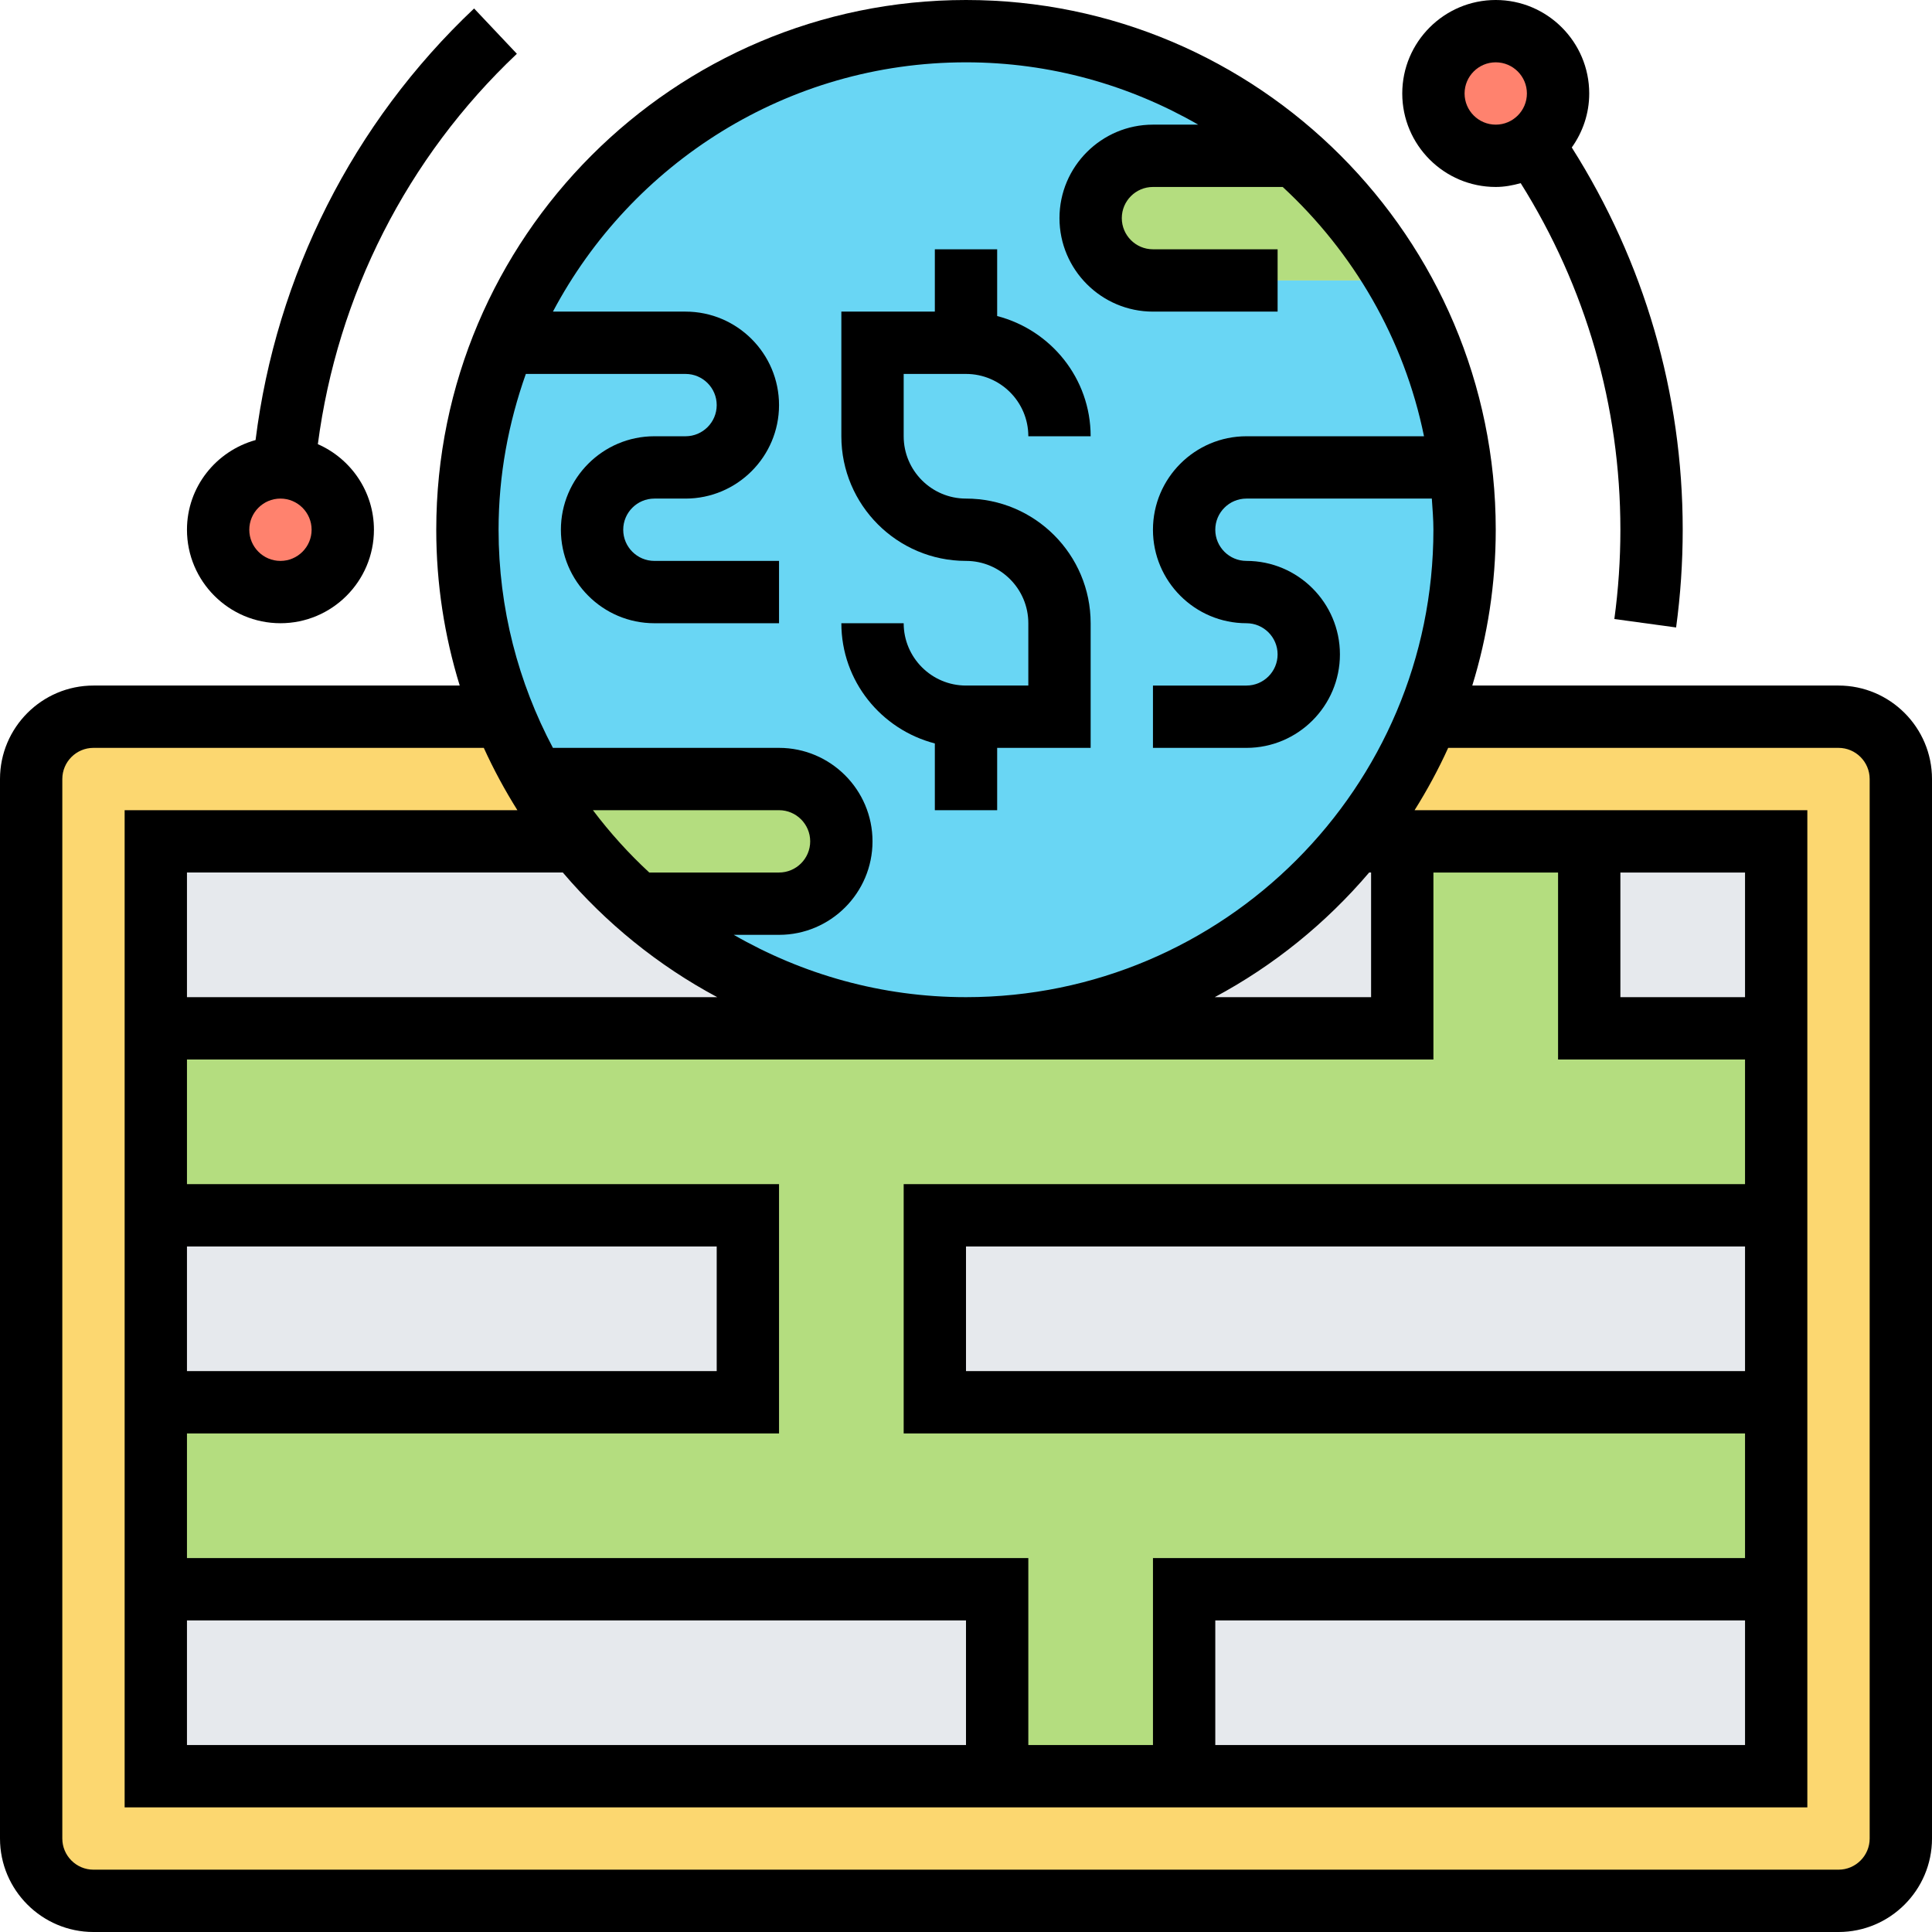
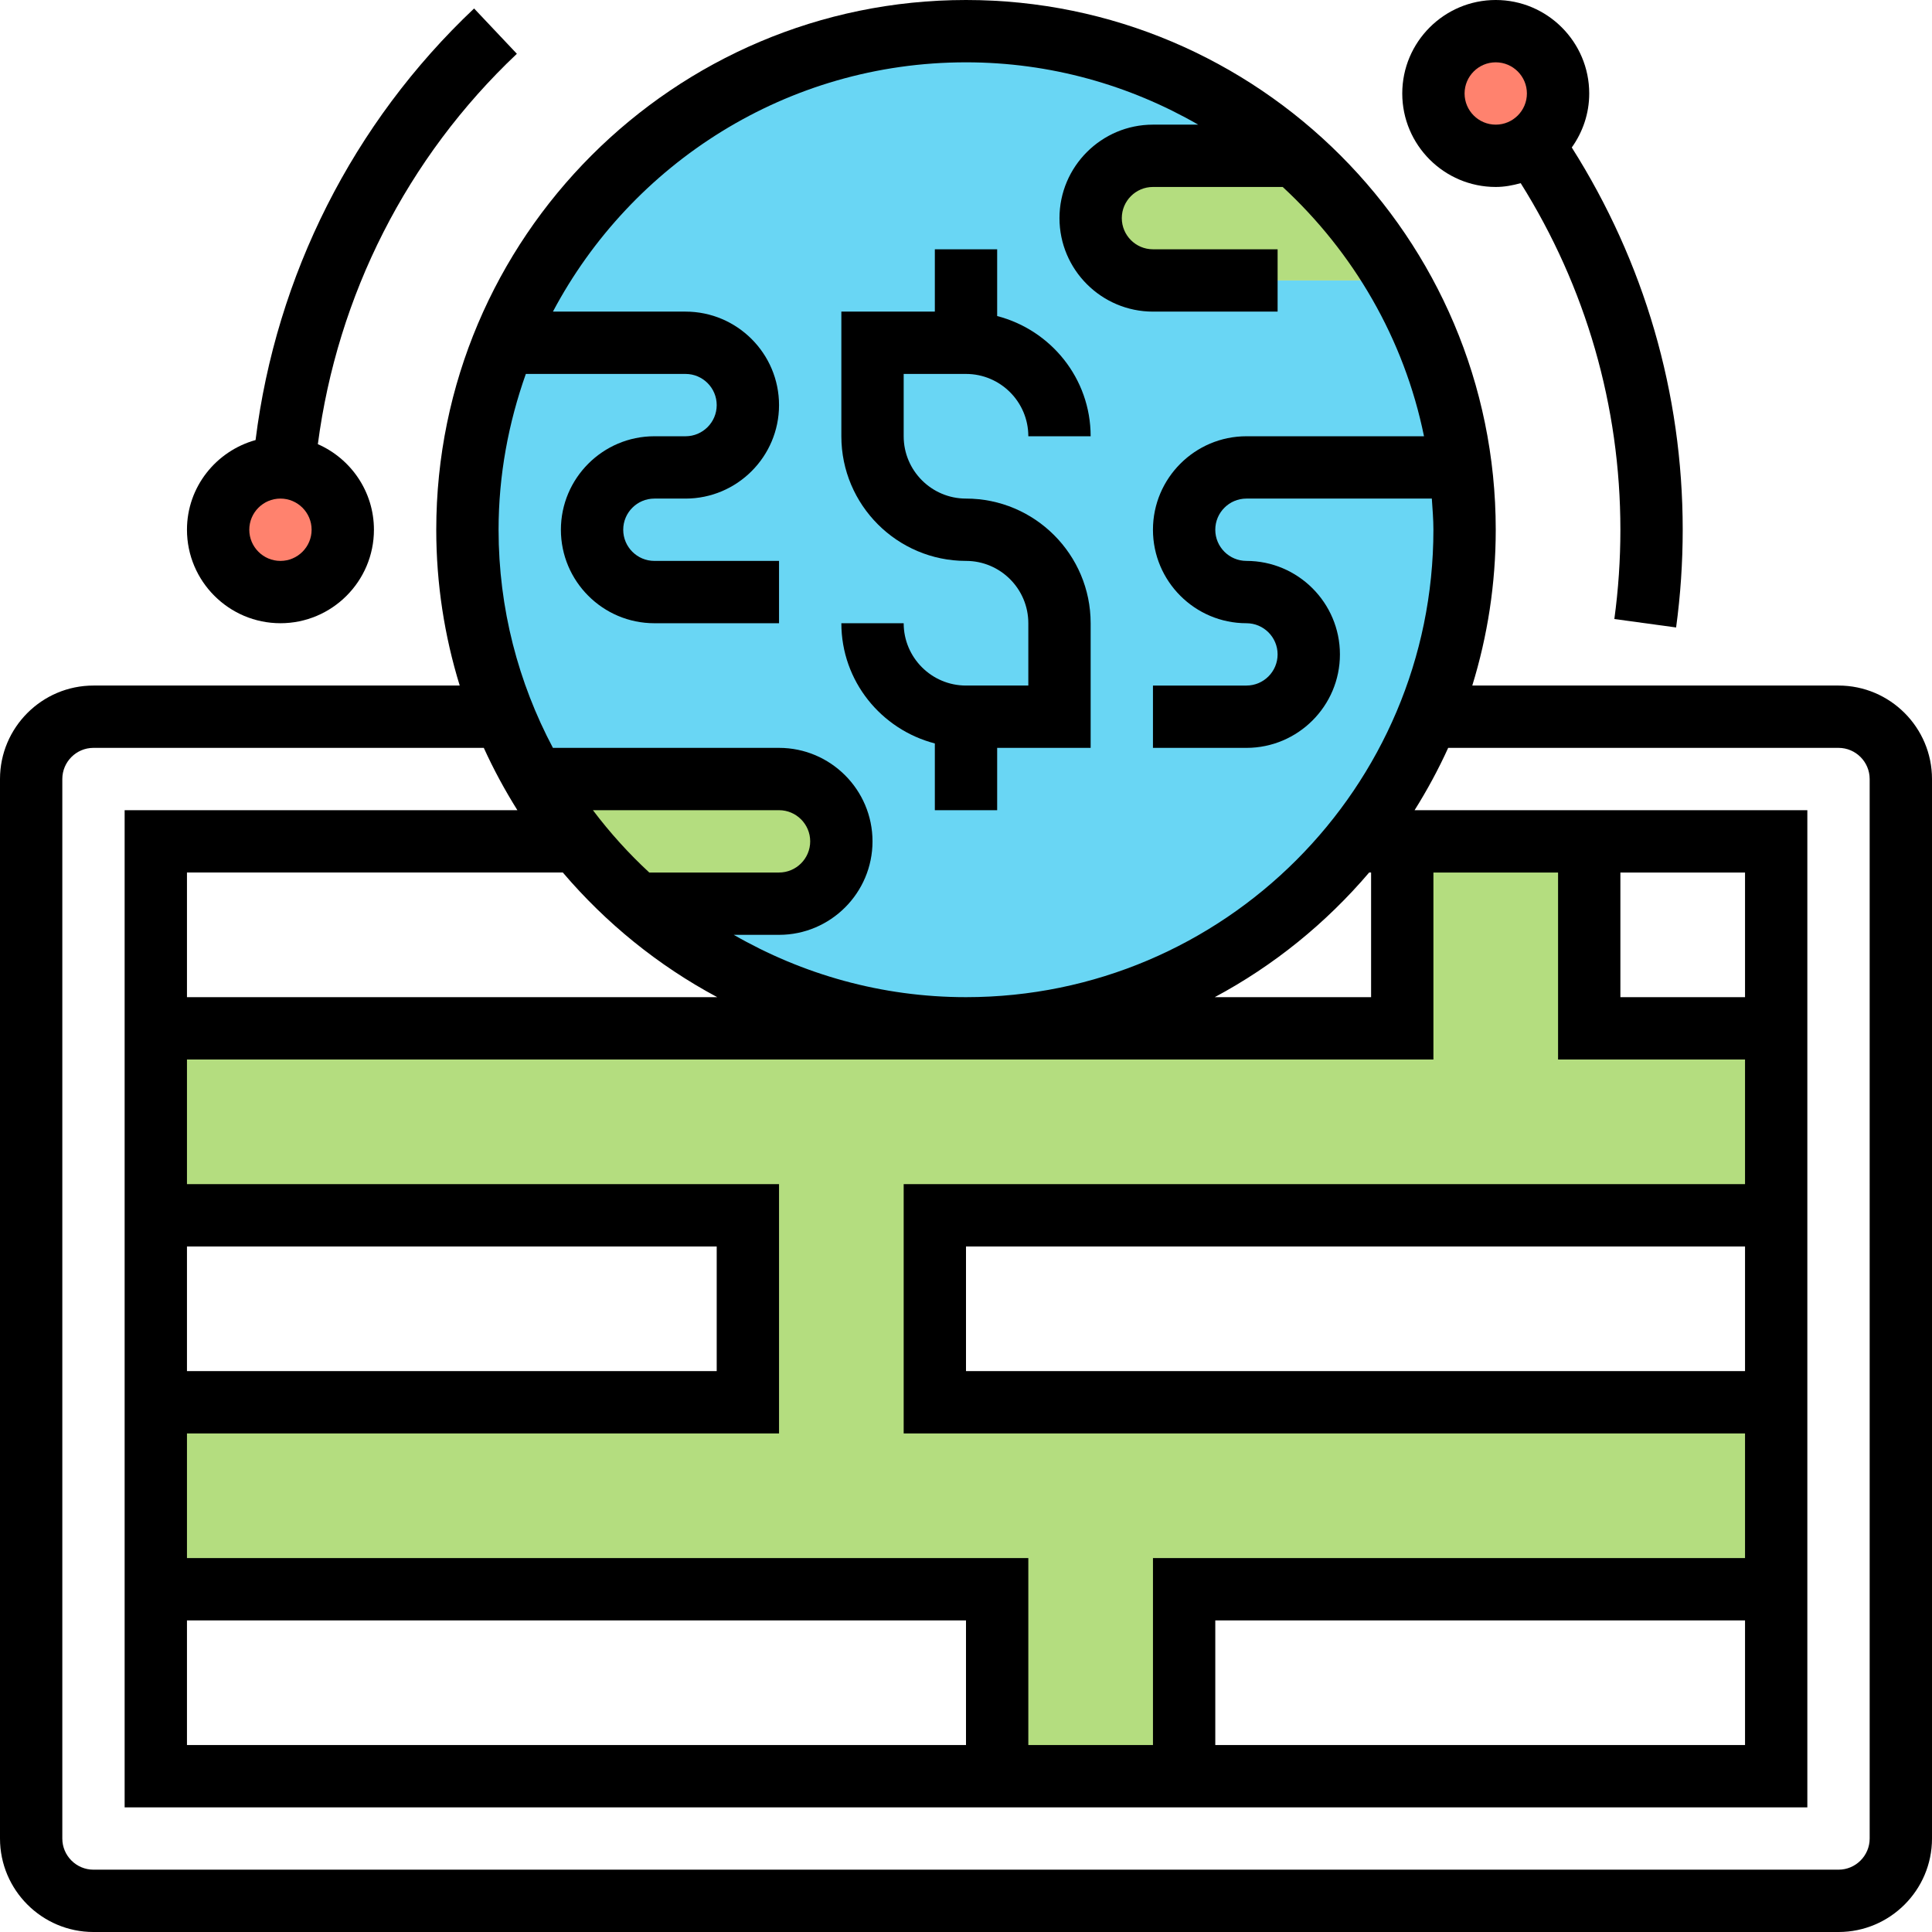
<svg xmlns="http://www.w3.org/2000/svg" height="496pt" viewBox="0 0 496 496" width="496pt">
  <path d="m358.879 72h-62.879c-4.398 0-8.398-1.762-11.281-4.719-2.957-2.883-4.719-6.883-4.719-11.281 0-8.801 7.199-16 16-16h36.641c10.398 9.121 19.281 19.922 26.238 32zm0 0" fill="#b4dd7f" />
  <path d="m72.719 120c8.48.398 15.281 7.441 15.281 16 0 8.801-7.199 16-16 16s-16-7.199-16-16 7.199-16 16-16zm0 0" fill="#ff826e" />
  <path d="m384 8c8.801 0 16 7.199 16 16 0 5.281-2.559 10-6.559 12.879-2.641 2-5.922 3.121-9.441 3.121-8.801 0-16-7.199-16-16s7.199-16 16-16zm0 0" fill="#ff826e" />
-   <path d="m488 200v272c0 8.801-7.199 16-16 16h-448c-8.801 0-16-7.199-16-16v-272c0-8.801 7.199-16 16-16h105.359c2.16 5.52 4.801 10.879 7.762 16 3.199 5.602 6.879 10.961 10.957 16h-108.078v240h416v-240h-108.078c7.758-9.602 14.078-20.398 18.719-32h105.359c8.801 0 16 7.199 16 16zm0 0" fill="#fcd770" />
-   <path d="m40 216h416v240h-416zm0 0" fill="#e6e9ed" />
  <path d="m456 360v48h-152v48h-48v-48h-216v-48h152v-48h-152v-48h320v-48h48v48h48v48h-216v48zm0 0" fill="#b4dd7f" />
  <path d="m374.961 120c.719 5.281 1.039 10.559 1.039 16 0 16.961-3.281 33.199-9.359 48-4.641 11.602-10.961 22.398-18.719 32-23.441 29.281-59.441 48-99.922 48-32.48 0-62.16-12.078-84.719-32h36.719c4.398 0 8.398-1.762 11.281-4.719 2.957-2.883 4.719-6.883 4.719-11.281 0-8.801-7.199-16-16-16h-62.879c-2.961-5.121-5.602-10.48-7.762-16-6.078-14.801-9.359-31.039-9.359-48s3.281-33.199 9.359-48c18.961-46.961 64.879-80 118.641-80 32.48 0 62.078 12.078 84.641 32h-36.641c-8.801 0-16 7.199-16 16 0 4.398 1.762 8.398 4.719 11.281 2.883 2.957 6.883 4.719 11.281 4.719h62.879c8.402 14.48 14 30.719 16.082 48zm0 0" fill="#69d6f4" />
  <path d="m137.121 200h62.879c8.801 0 16 7.199 16 16 0 4.398-1.762 8.398-4.719 11.281-2.883 2.957-6.883 4.719-11.281 4.719h-36.719c-5.52-4.879-10.641-10.238-15.203-16-4.078-5.039-7.758-10.398-10.957-16zm0 0" fill="#b4dd7f" />
  <path d="m472 176h-94.023c3.902-12.656 6.023-26.078 6.023-40 0-74.992-61.008-136-136-136s-136 61.008-136 136c0 13.922 2.121 27.344 6.023 40h-94.023c-13.23 0-24 10.77-24 24v272c0 13.23 10.77 24 24 24h448c13.23 0 24-10.77 24-24v-272c0-13.23-10.77-24-24-24zm-337-80h41c4.414 0 8 3.594 8 8s-3.586 8-8 8h-8c-13.23 0-24 10.77-24 24s10.77 24 24 24h32v-16h-32c-4.414 0-8-3.594-8-8s3.586-8 8-8h8c13.23 0 24-10.77 24-24s-10.77-24-24-24h-34.047c20.152-38.016 60.102-64 106.047-64 21.703 0 42.023 5.879 59.617 16h-11.617c-13.23 0-24 10.77-24 24s10.77 24 24 24h32v-16h-32c-4.414 0-8-3.594-8-8s3.586-8 8-8h33.312c18.121 16.754 31.16 38.922 36.273 64h-45.586c-13.23 0-24 10.77-24 24s10.77 24 24 24c4.414 0 8 3.594 8 8s-3.586 8-8 8h-24v16h24c13.23 0 24-10.77 24-24s-10.77-24-24-24c-4.414 0-8-3.594-8-8s3.586-8 8-8h47.594c.176 2.656.406 5.297.406 8 0 66.168-53.832 120-120 120-21.703 0-42.023-5.879-59.617-16h11.617c13.23 0 24-10.77 24-24s-10.77-24-24-24h-58.047c-8.875-16.734-13.953-35.777-13.953-56 0-14.039 2.551-27.465 7-40zm313 256h-200v-32h200zm0-96h-32v-32h32zm0 16v32h-216v64h216v32h-152v48h-32v-48h-216v-32h152v-64h-152v-32h320v-48h32v48zm0 144v32h-136v-32zm-295.777-208h47.777c4.414 0 8 3.594 8 8s-3.586 8-8 8h-33.312c-5.289-4.887-10.121-10.238-14.465-16zm31.914 48h-136.137v-32h96.496c11.062 12.992 24.48 23.895 39.641 32zm-136.137 64h136v32h-136zm0 96h200v32h-200zm303.504-192h.496v32h-40.137c15.16-8.105 28.578-19.008 39.641-32zm128.496 248c0 4.406-3.586 8-8 8h-448c-4.414 0-8-3.594-8-8v-272c0-4.406 3.586-8 8-8h100.207c2.52 5.543 5.418 10.879 8.625 16h-100.832v256h432v-256h-100.832c3.215-5.121 6.105-10.457 8.625-16h100.207c4.414 0 8 3.594 8 8zm0 0" />
  <path d="m248 176c-8.824 0-16-7.176-16-16h-16c0 14.863 10.23 27.289 24 30.863v17.137h16v-16h24v-32c0-17.648-14.352-32-32-32-8.824 0-16-7.176-16-16v-16h16c8.824 0 16 7.176 16 16h16c0-14.863-10.23-27.289-24-30.863v-17.137h-16v16h-24v32c0 17.648 14.352 32 32 32 8.824 0 16 7.176 16 16v16zm0 0" />
  <path d="m384 48c2.23 0 4.352-.406 6.406-.977 16.715 26.656 25.594 57.199 25.594 88.977 0 7.664-.52 15.367-1.551 22.922l15.855 2.168c1.129-8.273 1.695-16.715 1.695-25.09 0-35.07-9.887-68.777-28.48-98.137 2.801-3.926 4.48-8.688 4.48-13.863 0-13.23-10.77-24-24-24s-24 10.77-24 24 10.77 24 24 24zm0-32c4.414 0 8 3.594 8 8s-3.586 8-8 8-8-3.594-8-8 3.586-8 8-8zm0 0" />
  <path d="m72 160c13.23 0 24-10.77 24-24 0-9.816-5.938-18.258-14.398-21.969 5-38.168 22.871-73.566 51.094-100.223l-10.984-11.633c-31.16 29.426-50.816 68.594-56.102 110.801-10.121 2.816-17.609 12.016-17.609 23.023 0 13.23 10.77 24 24 24zm0-32c4.414 0 8 3.594 8 8s-3.586 8-8 8-8-3.594-8-8 3.586-8 8-8zm0 0" />
</svg>